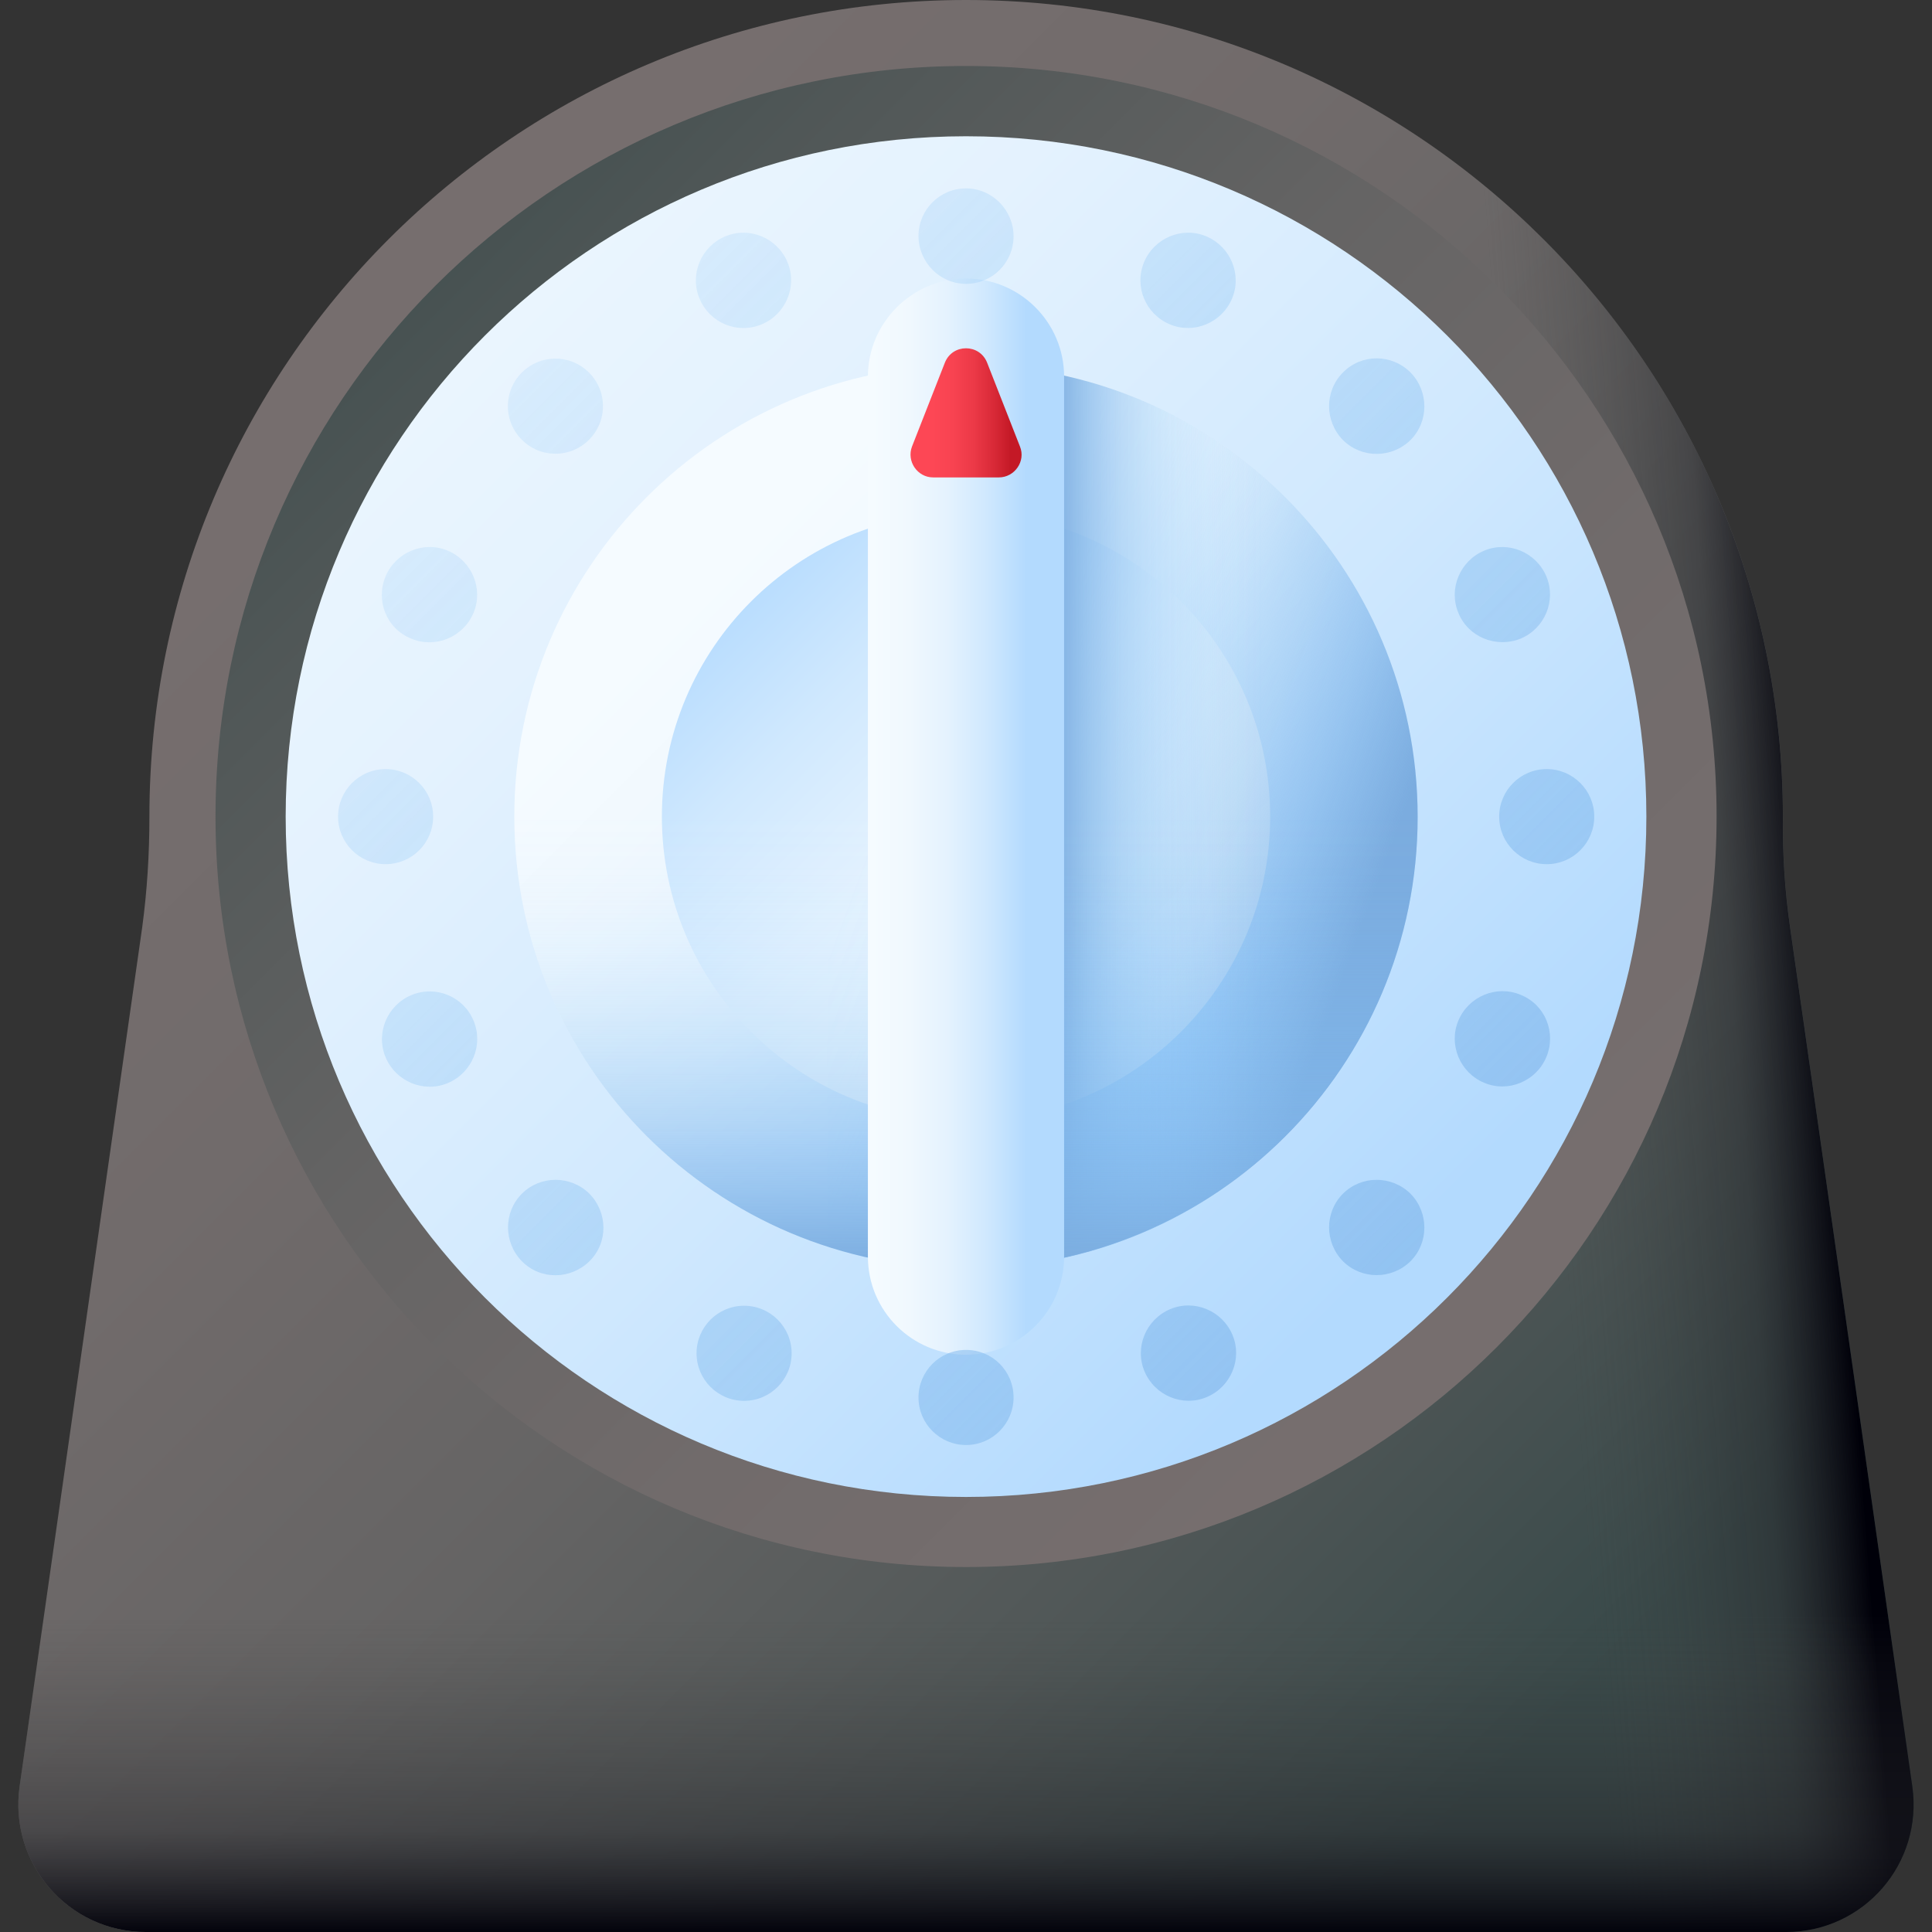
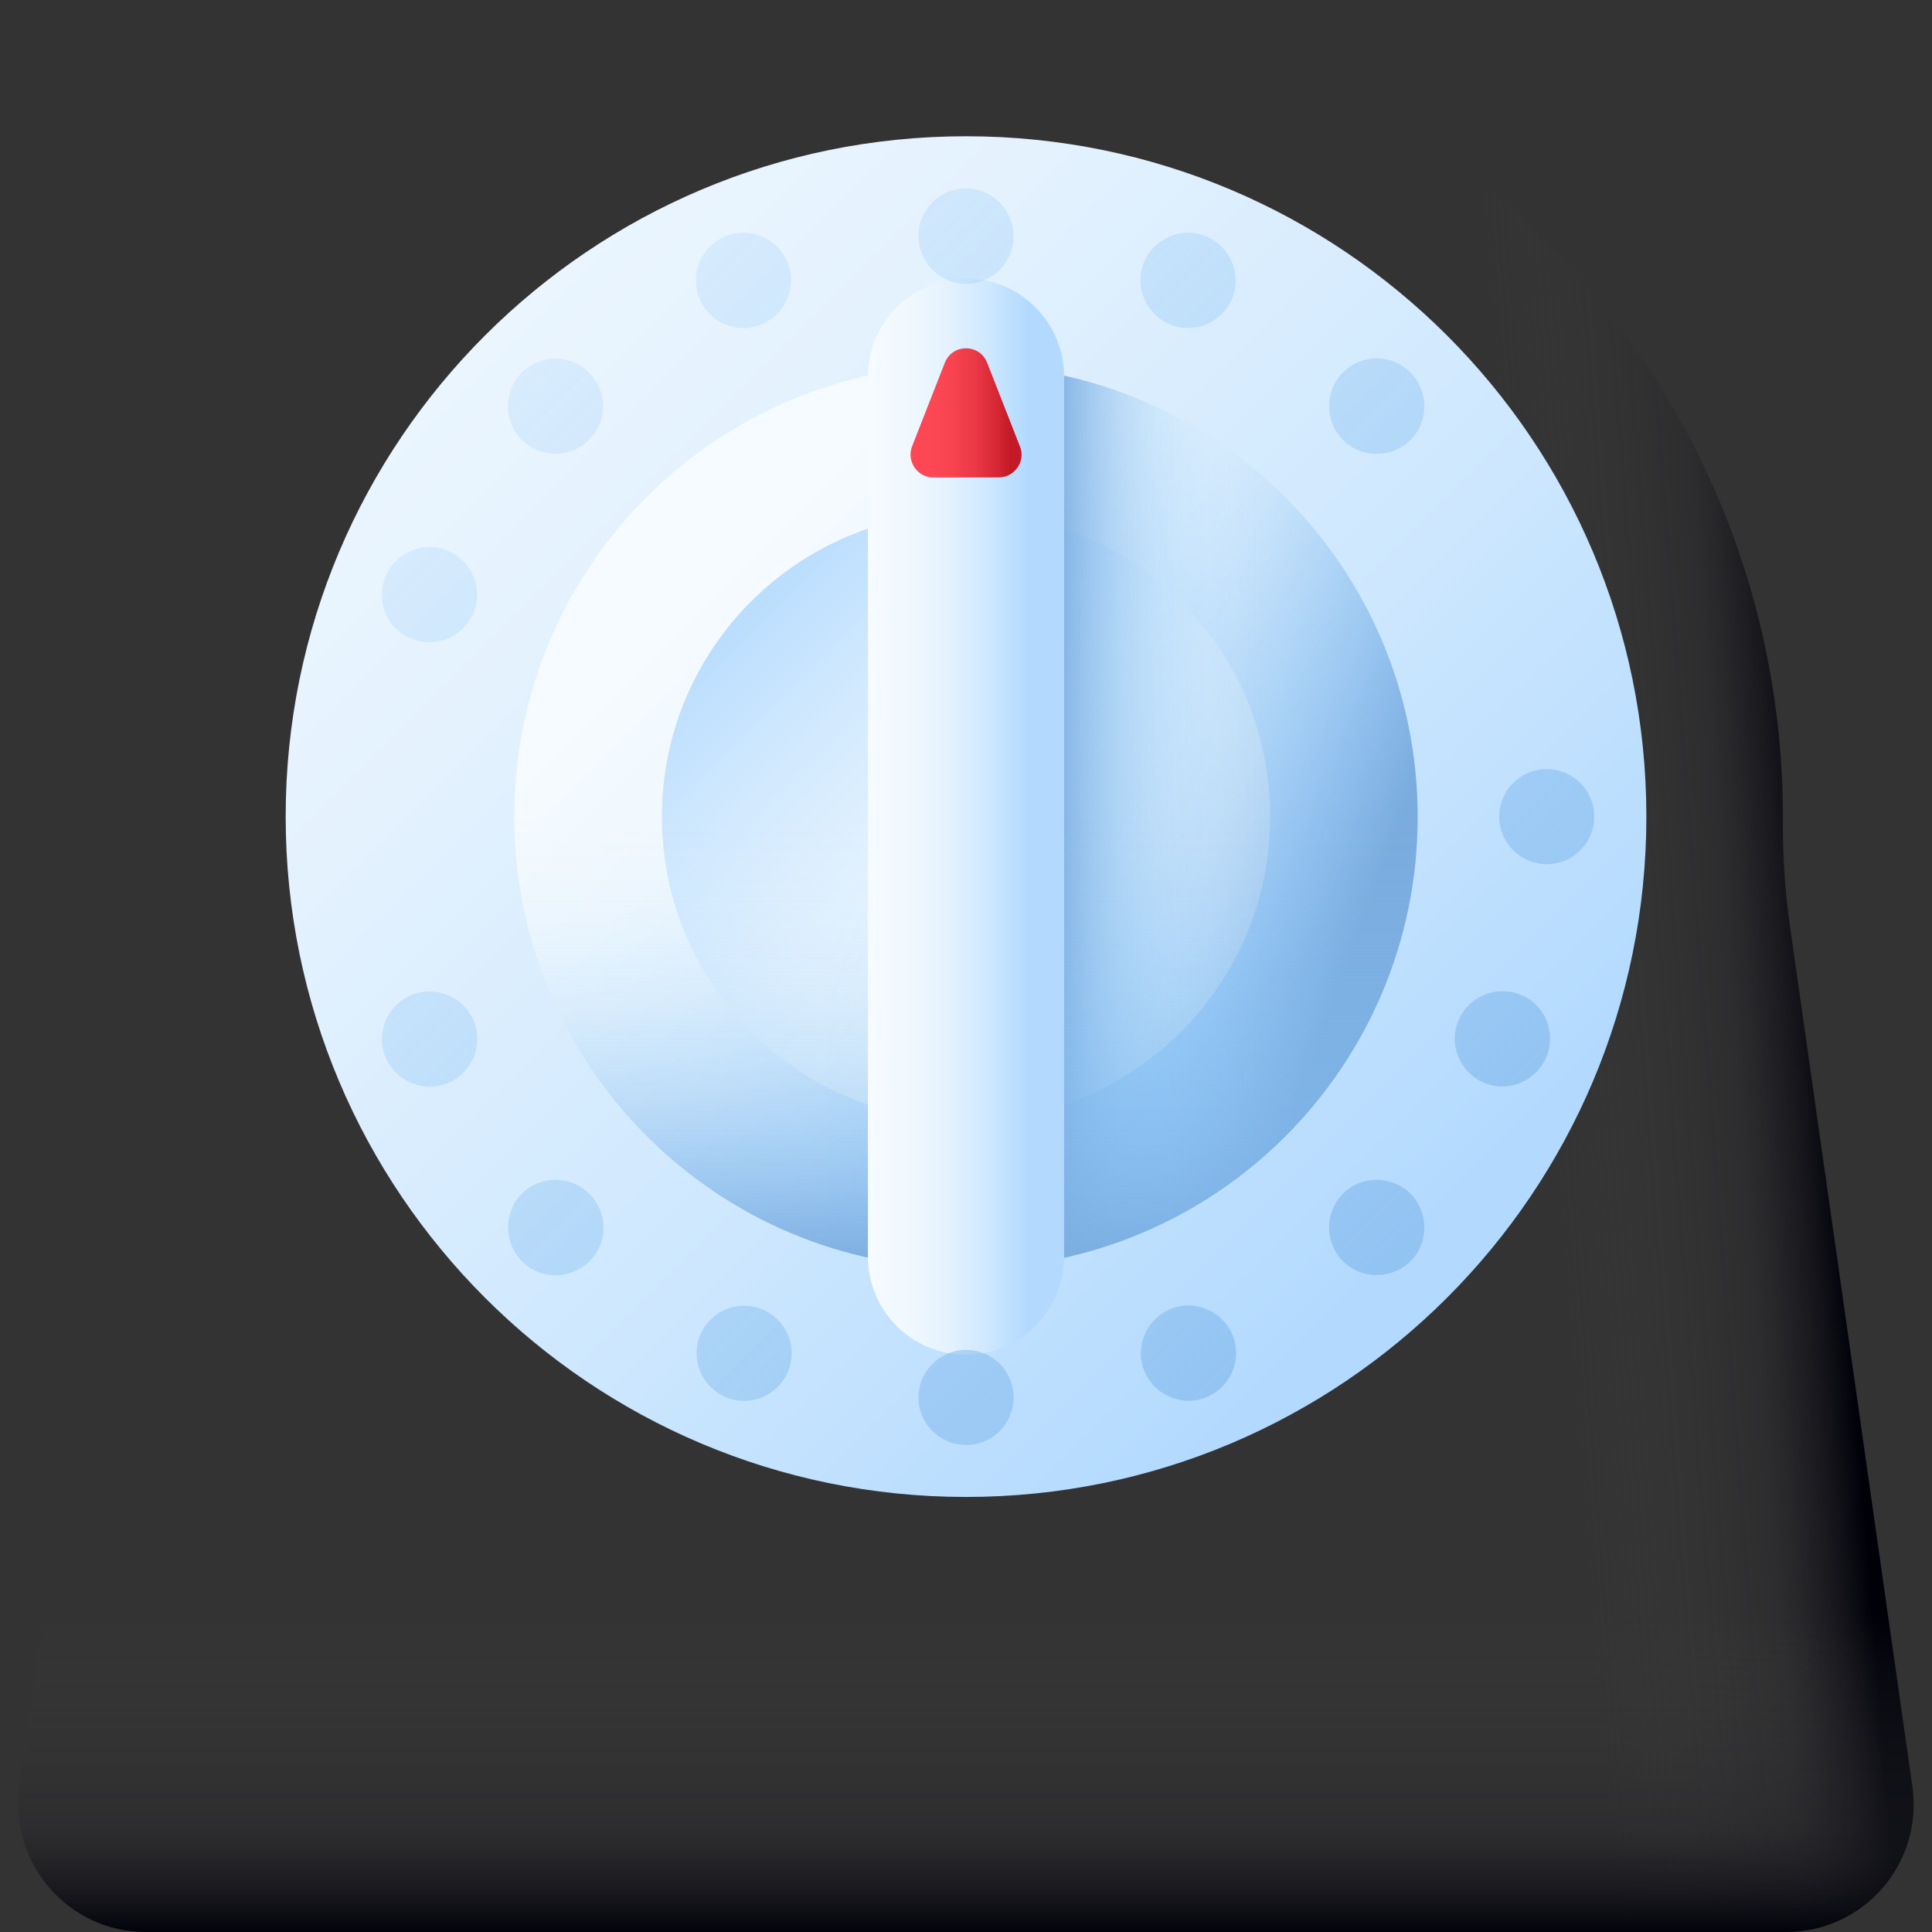
<svg xmlns="http://www.w3.org/2000/svg" width="108" height="108" viewBox="0 0 108 108" fill="none">
  <rect x="0" y="0" width="108" height="108" fill="#333333" stroke="none" />
  <g clip-path="url(#clip0_4408_95)">
-     <path d="M100.068 51.827C99.773 49.781 99.646 47.735 99.667 45.668V45.647C99.646 20.44 79.206 0 53.999 0C28.792 0 8.352 20.44 8.352 45.647V45.668C8.352 47.735 8.226 49.781 7.951 51.827L1.096 99.858C0.484 104.161 3.817 108 8.162 108H99.836C104.181 108 107.514 104.161 106.902 99.858L100.068 51.827Z" fill="url(#paint0_linear_4408_95)" />
    <path d="M100.066 51.827C99.77 49.781 99.644 47.735 99.665 45.668V45.647C99.644 20.44 79.204 0 53.997 0C50.306 0 46.719 0.443 43.281 1.266V108H99.834C104.179 108 107.512 104.161 106.9 99.858L100.066 51.827Z" fill="url(#paint1_linear_4408_95)" />
-     <path d="M54.002 87.598C77.174 87.598 95.958 68.814 95.958 45.643C95.958 22.472 77.174 3.688 54.002 3.688C30.831 3.688 12.047 22.472 12.047 45.643C12.047 68.814 30.831 87.598 54.002 87.598Z" fill="url(#paint2_linear_4408_95)" />
    <path d="M54.001 83.681C75.005 83.681 92.033 66.654 92.033 45.649C92.033 24.645 75.005 7.617 54.001 7.617C32.996 7.617 15.969 24.645 15.969 45.649C15.969 66.654 32.996 83.681 54.001 83.681Z" fill="url(#paint3_linear_4408_95)" />
    <path d="M53.999 70.897C67.944 70.897 79.248 59.592 79.248 45.648C79.248 31.703 67.944 20.398 53.999 20.398C40.054 20.398 28.75 31.703 28.75 45.648C28.75 59.592 40.054 70.897 53.999 70.897Z" fill="url(#paint4_linear_4408_95)" />
    <path d="M54.002 62.652C63.391 62.652 71.003 55.04 71.003 45.65C71.003 36.26 63.391 28.648 54.002 28.648C44.612 28.648 37 36.26 37 45.65C37 55.04 44.612 62.652 54.002 62.652Z" fill="url(#paint5_linear_4408_95)" />
    <path d="M53.999 20.398C51.299 20.398 48.705 20.82 46.258 21.622V69.695C48.705 70.475 51.299 70.918 53.999 70.918C67.942 70.918 79.248 59.612 79.248 45.669C79.248 31.705 67.942 20.398 53.999 20.398Z" fill="url(#paint6_linear_4408_95)" />
    <path d="M54.002 20.398C51.302 20.398 51.302 70.897 54.002 70.897C67.945 70.897 79.251 59.591 79.251 45.648C79.251 31.705 67.945 20.398 54.002 20.398Z" fill="url(#paint7_linear_4408_95)" />
    <path d="M28.75 45.651C28.75 59.594 40.056 70.9 53.999 70.9C67.942 70.9 79.248 59.594 79.248 45.651C79.248 40.778 77.856 36.243 75.473 32.383H32.526C30.142 36.243 28.75 40.778 28.75 45.651Z" fill="url(#paint8_linear_4408_95)" />
    <path d="M54 15.57C57.016 15.57 59.484 18.017 59.484 21.055V70.245C59.484 73.262 57.038 75.73 54 75.73C50.984 75.73 48.516 73.283 48.516 70.245V21.055C48.516 18.038 50.984 15.57 54 15.57Z" fill="url(#paint9_linear_4408_95)" />
    <path d="M52.818 20.276L50.983 24.958C50.666 25.781 51.278 26.688 52.164 26.688H55.834C56.72 26.688 57.353 25.781 57.016 24.958L55.181 20.276C54.759 19.2 53.24 19.2 52.818 20.276Z" fill="url(#paint10_linear_4408_95)" />
    <path d="M54.002 10.531C52.525 10.531 51.344 11.734 51.344 13.189C51.344 14.645 52.525 15.868 54.002 15.868C55.478 15.868 56.659 14.666 56.659 13.21C56.659 11.755 55.478 10.531 54.002 10.531Z" fill="url(#paint11_linear_4408_95)" />
    <path d="M54.002 75.461C52.525 75.461 51.344 76.663 51.344 78.119C51.344 79.595 52.546 80.777 54.002 80.777C55.478 80.777 56.659 79.574 56.659 78.119C56.659 76.642 55.478 75.461 54.002 75.461Z" fill="url(#paint12_linear_4408_95)" />
    <path d="M86.463 42.992C84.986 42.992 83.805 44.194 83.805 45.65C83.805 47.127 85.007 48.308 86.463 48.308C87.939 48.308 89.12 47.105 89.12 45.65C89.12 44.173 87.918 42.992 86.463 42.992Z" fill="url(#paint13_linear_4408_95)" />
-     <path d="M24.214 45.65C24.214 44.173 23.012 42.992 21.556 42.992C20.08 42.992 18.898 44.194 18.898 45.65C18.898 47.127 20.101 48.308 21.556 48.308C23.012 48.308 24.214 47.127 24.214 45.65Z" fill="url(#paint14_linear_4408_95)" />
    <path d="M75.072 20.822C74.038 21.856 74.038 23.543 75.072 24.598C76.106 25.632 77.793 25.632 78.848 24.598C79.881 23.564 79.881 21.877 78.848 20.822C77.793 19.768 76.106 19.768 75.072 20.822Z" fill="url(#paint15_linear_4408_95)" />
    <path d="M29.174 66.728C28.14 67.762 28.14 69.449 29.174 70.504C30.207 71.559 31.895 71.538 32.949 70.504C34.004 69.471 33.983 67.783 32.949 66.728C31.895 65.695 30.207 65.695 29.174 66.728Z" fill="url(#paint16_linear_4408_95)" />
    <path d="M75.072 66.728C74.038 67.762 74.038 69.449 75.072 70.504C76.106 71.538 77.793 71.538 78.848 70.504C79.881 69.471 79.881 67.783 78.848 66.728C77.793 65.695 76.106 65.695 75.072 66.728Z" fill="url(#paint17_linear_4408_95)" />
    <path d="M31.048 25.363C32.516 25.363 33.706 24.173 33.706 22.705C33.706 21.237 32.516 20.047 31.048 20.047C29.581 20.047 28.391 21.237 28.391 22.705C28.391 24.173 29.581 25.363 31.048 25.363Z" fill="url(#paint18_linear_4408_95)" />
    <path d="M65.39 18.129C66.74 18.698 68.301 18.044 68.871 16.694C69.44 15.344 68.787 13.783 67.436 13.214C66.087 12.644 64.526 13.298 63.956 14.648C63.386 16.019 64.04 17.559 65.39 18.129Z" fill="url(#paint19_linear_4408_95)" />
    <path d="M41.595 78.308C43.063 78.308 44.253 77.118 44.253 75.65C44.253 74.182 43.063 72.992 41.595 72.992C40.127 72.992 38.938 74.182 38.938 75.65C38.938 77.118 40.127 78.308 41.595 78.308Z" fill="url(#paint20_linear_4408_95)" />
    <path d="M85.007 55.612C83.657 55.043 82.096 55.697 81.526 57.047C80.957 58.397 81.611 59.958 82.961 60.527C84.311 61.097 85.872 60.443 86.441 59.093C87.011 57.722 86.378 56.161 85.007 55.612Z" fill="url(#paint21_linear_4408_95)" />
    <path d="M22.987 35.699C24.337 36.269 25.898 35.615 26.468 34.265C27.037 32.915 26.383 31.354 25.033 30.784C23.683 30.215 22.122 30.869 21.553 32.219C20.983 33.59 21.616 35.151 22.987 35.699Z" fill="url(#paint22_linear_4408_95)" />
-     <path d="M85.007 35.699C86.357 35.13 87.011 33.569 86.441 32.219C85.872 30.869 84.311 30.215 82.961 30.784C81.611 31.354 80.957 32.915 81.526 34.265C82.075 35.615 83.636 36.248 85.007 35.699Z" fill="url(#paint23_linear_4408_95)" />
    <path d="M22.992 55.628C21.642 56.197 20.988 57.758 21.558 59.108C22.127 60.458 23.688 61.112 25.038 60.543C26.388 59.973 27.042 58.412 26.473 57.062C25.924 55.712 24.363 55.058 22.992 55.628Z" fill="url(#paint24_linear_4408_95)" />
    <path d="M65.414 73.183C64.064 73.752 63.41 75.313 63.98 76.663C64.549 78.013 66.11 78.667 67.46 78.097C68.81 77.528 69.464 75.967 68.894 74.617C68.325 73.267 66.764 72.613 65.414 73.183Z" fill="url(#paint25_linear_4408_95)" />
    <path d="M42.585 18.129C43.935 17.559 44.589 15.998 44.019 14.648C43.45 13.298 41.889 12.644 40.539 13.214C39.189 13.783 38.535 15.344 39.105 16.694C39.674 18.065 41.235 18.698 42.585 18.129Z" fill="url(#paint26_linear_4408_95)" />
    <path d="M1.096 99.859C0.484 104.162 3.817 108.001 8.162 108.001H99.836C104.181 108.001 107.514 104.162 106.902 99.859L100.574 55.414H7.424L1.096 99.859Z" fill="url(#paint27_linear_4408_95)" />
  </g>
  <defs>
    <linearGradient id="paint0_linear_4408_95" x1="13.824" y1="28.765" x2="84.156" y2="99.097" gradientUnits="userSpaceOnUse">
      <stop stop-color="#766E6E" />
      <stop offset="0.249" stop-color="#716B6B" />
      <stop offset="0.508" stop-color="#656464" />
      <stop offset="0.769" stop-color="#505757" />
      <stop offset="1" stop-color="#384949" />
    </linearGradient>
    <linearGradient id="paint1_linear_4408_95" x1="86.127" y1="53.234" x2="101.774" y2="52.03" gradientUnits="userSpaceOnUse">
      <stop stop-color="#464646" stop-opacity="0" />
      <stop offset="0.673" stop-color="#252529" stop-opacity="0.463" />
      <stop offset="1" stop-color="#000009" />
    </linearGradient>
    <linearGradient id="paint2_linear_4408_95" x1="81.561" y1="73.204" x2="14.629" y2="6.272" gradientUnits="userSpaceOnUse">
      <stop stop-color="#766E6E" />
      <stop offset="0.249" stop-color="#716B6B" />
      <stop offset="0.508" stop-color="#656464" />
      <stop offset="0.769" stop-color="#505757" />
      <stop offset="1" stop-color="#384949" />
    </linearGradient>
    <linearGradient id="paint3_linear_4408_95" x1="-2.213" y1="-10.562" x2="78.216" y2="69.868" gradientUnits="userSpaceOnUse">
      <stop stop-color="#F5FBFF" />
      <stop offset="0.241" stop-color="#F0F8FE" />
      <stop offset="0.492" stop-color="#E4F2FE" />
      <stop offset="0.746" stop-color="#CFE8FE" />
      <stop offset="1" stop-color="#B3DAFE" />
    </linearGradient>
    <linearGradient id="paint4_linear_4408_95" x1="40.204" y1="31.856" x2="67.282" y2="58.933" gradientUnits="userSpaceOnUse">
      <stop stop-color="#F5FBFF" />
      <stop offset="0.241" stop-color="#F0F8FE" />
      <stop offset="0.492" stop-color="#E4F2FE" />
      <stop offset="0.746" stop-color="#CFE8FE" />
      <stop offset="1" stop-color="#B3DAFE" />
    </linearGradient>
    <linearGradient id="paint5_linear_4408_95" x1="64.958" y1="56.61" x2="40.471" y2="32.123" gradientUnits="userSpaceOnUse">
      <stop stop-color="#F5FBFF" />
      <stop offset="0.241" stop-color="#F0F8FE" />
      <stop offset="0.492" stop-color="#E4F2FE" />
      <stop offset="0.746" stop-color="#CFE8FE" />
      <stop offset="1" stop-color="#B3DAFE" />
    </linearGradient>
    <linearGradient id="paint6_linear_4408_95" x1="49.496" y1="43.977" x2="75.459" y2="53.543" gradientUnits="userSpaceOnUse">
      <stop stop-color="#8AC9FE" stop-opacity="0" />
      <stop offset="0.129" stop-color="#89C8FD" stop-opacity="0.019" />
      <stop offset="0.263" stop-color="#88C6FB" stop-opacity="0.075" />
      <stop offset="0.399" stop-color="#87C4F8" stop-opacity="0.168" />
      <stop offset="0.536" stop-color="#85C0F4" stop-opacity="0.298" />
      <stop offset="0.675" stop-color="#83BBEF" stop-opacity="0.466" />
      <stop offset="0.815" stop-color="#7FB5E9" stop-opacity="0.672" />
      <stop offset="0.953" stop-color="#7CAEE1" stop-opacity="0.911" />
      <stop offset="1" stop-color="#7BACDF" />
    </linearGradient>
    <linearGradient id="paint7_linear_4408_95" x1="70.66" y1="45.651" x2="58.733" y2="45.651" gradientUnits="userSpaceOnUse">
      <stop stop-color="#8AC9FE" stop-opacity="0" />
      <stop offset="0.129" stop-color="#89C8FD" stop-opacity="0.019" />
      <stop offset="0.263" stop-color="#88C6FB" stop-opacity="0.075" />
      <stop offset="0.399" stop-color="#87C4F8" stop-opacity="0.168" />
      <stop offset="0.536" stop-color="#85C0F4" stop-opacity="0.298" />
      <stop offset="0.675" stop-color="#83BBEF" stop-opacity="0.466" />
      <stop offset="0.815" stop-color="#7FB5E9" stop-opacity="0.672" />
      <stop offset="0.953" stop-color="#7CAEE1" stop-opacity="0.911" />
      <stop offset="1" stop-color="#7BACDF" />
    </linearGradient>
    <linearGradient id="paint8_linear_4408_95" x1="53.999" y1="45.475" x2="53.999" y2="70.924" gradientUnits="userSpaceOnUse">
      <stop stop-color="#8AC9FE" stop-opacity="0" />
      <stop offset="0.129" stop-color="#89C8FD" stop-opacity="0.019" />
      <stop offset="0.263" stop-color="#88C6FB" stop-opacity="0.075" />
      <stop offset="0.399" stop-color="#87C4F8" stop-opacity="0.168" />
      <stop offset="0.536" stop-color="#85C0F4" stop-opacity="0.298" />
      <stop offset="0.675" stop-color="#83BBEF" stop-opacity="0.466" />
      <stop offset="0.815" stop-color="#7FB5E9" stop-opacity="0.672" />
      <stop offset="0.953" stop-color="#7CAEE1" stop-opacity="0.911" />
      <stop offset="1" stop-color="#7BACDF" />
    </linearGradient>
    <linearGradient id="paint9_linear_4408_95" x1="48.745" y1="45.653" x2="57.385" y2="45.653" gradientUnits="userSpaceOnUse">
      <stop stop-color="#F5FBFF" />
      <stop offset="0.241" stop-color="#F0F8FE" />
      <stop offset="0.492" stop-color="#E4F2FE" />
      <stop offset="0.746" stop-color="#CFE8FE" />
      <stop offset="1" stop-color="#B3DAFE" />
    </linearGradient>
    <linearGradient id="paint10_linear_4408_95" x1="52.108" y1="23.085" x2="56.501" y2="23.085" gradientUnits="userSpaceOnUse">
      <stop stop-color="#FD4755" />
      <stop offset="0.26" stop-color="#F84351" />
      <stop offset="0.53" stop-color="#EC3947" />
      <stop offset="0.803" stop-color="#D72836" />
      <stop offset="1" stop-color="#C41926" />
    </linearGradient>
    <linearGradient id="paint11_linear_4408_95" x1="-6.759" y1="-47.562" x2="121.356" y2="80.553" gradientUnits="userSpaceOnUse">
      <stop stop-color="#8AC9FE" stop-opacity="0" />
      <stop offset="0.129" stop-color="#89C8FD" stop-opacity="0.019" />
      <stop offset="0.263" stop-color="#88C6FB" stop-opacity="0.075" />
      <stop offset="0.399" stop-color="#87C4F8" stop-opacity="0.168" />
      <stop offset="0.536" stop-color="#85C0F4" stop-opacity="0.298" />
      <stop offset="0.675" stop-color="#83BBEF" stop-opacity="0.466" />
      <stop offset="0.815" stop-color="#7FB5E9" stop-opacity="0.672" />
      <stop offset="0.953" stop-color="#7CAEE1" stop-opacity="0.911" />
      <stop offset="1" stop-color="#7BACDF" />
    </linearGradient>
    <linearGradient id="paint12_linear_4408_95" x1="-39.216" y1="-15.102" x2="88.899" y2="113.013" gradientUnits="userSpaceOnUse">
      <stop stop-color="#8AC9FE" stop-opacity="0" />
      <stop offset="0.129" stop-color="#89C8FD" stop-opacity="0.019" />
      <stop offset="0.263" stop-color="#88C6FB" stop-opacity="0.075" />
      <stop offset="0.399" stop-color="#87C4F8" stop-opacity="0.168" />
      <stop offset="0.536" stop-color="#85C0F4" stop-opacity="0.298" />
      <stop offset="0.675" stop-color="#83BBEF" stop-opacity="0.466" />
      <stop offset="0.815" stop-color="#7FB5E9" stop-opacity="0.672" />
      <stop offset="0.953" stop-color="#7CAEE1" stop-opacity="0.911" />
      <stop offset="1" stop-color="#7BACDF" />
    </linearGradient>
    <linearGradient id="paint13_linear_4408_95" x1="-6.762" y1="-47.565" x2="121.353" y2="80.551" gradientUnits="userSpaceOnUse">
      <stop stop-color="#8AC9FE" stop-opacity="0" />
      <stop offset="0.129" stop-color="#89C8FD" stop-opacity="0.019" />
      <stop offset="0.263" stop-color="#88C6FB" stop-opacity="0.075" />
      <stop offset="0.399" stop-color="#87C4F8" stop-opacity="0.168" />
      <stop offset="0.536" stop-color="#85C0F4" stop-opacity="0.298" />
      <stop offset="0.675" stop-color="#83BBEF" stop-opacity="0.466" />
      <stop offset="0.815" stop-color="#7FB5E9" stop-opacity="0.672" />
      <stop offset="0.953" stop-color="#7CAEE1" stop-opacity="0.911" />
      <stop offset="1" stop-color="#7BACDF" />
    </linearGradient>
    <linearGradient id="paint14_linear_4408_95" x1="-39.219" y1="-15.108" x2="88.896" y2="113.007" gradientUnits="userSpaceOnUse">
      <stop stop-color="#8AC9FE" stop-opacity="0" />
      <stop offset="0.129" stop-color="#89C8FD" stop-opacity="0.019" />
      <stop offset="0.263" stop-color="#88C6FB" stop-opacity="0.075" />
      <stop offset="0.399" stop-color="#87C4F8" stop-opacity="0.168" />
      <stop offset="0.536" stop-color="#85C0F4" stop-opacity="0.298" />
      <stop offset="0.675" stop-color="#83BBEF" stop-opacity="0.466" />
      <stop offset="0.815" stop-color="#7FB5E9" stop-opacity="0.672" />
      <stop offset="0.953" stop-color="#7CAEE1" stop-opacity="0.911" />
      <stop offset="1" stop-color="#7BACDF" />
    </linearGradient>
    <linearGradient id="paint15_linear_4408_95" x1="-0.04" y1="-54.287" x2="128.076" y2="73.828" gradientUnits="userSpaceOnUse">
      <stop stop-color="#8AC9FE" stop-opacity="0" />
      <stop offset="0.129" stop-color="#89C8FD" stop-opacity="0.019" />
      <stop offset="0.263" stop-color="#88C6FB" stop-opacity="0.075" />
      <stop offset="0.399" stop-color="#87C4F8" stop-opacity="0.168" />
      <stop offset="0.536" stop-color="#85C0F4" stop-opacity="0.298" />
      <stop offset="0.675" stop-color="#83BBEF" stop-opacity="0.466" />
      <stop offset="0.815" stop-color="#7FB5E9" stop-opacity="0.672" />
      <stop offset="0.953" stop-color="#7CAEE1" stop-opacity="0.911" />
      <stop offset="1" stop-color="#7BACDF" />
    </linearGradient>
    <linearGradient id="paint16_linear_4408_95" x1="-45.939" y1="-8.38" x2="82.177" y2="119.735" gradientUnits="userSpaceOnUse">
      <stop stop-color="#8AC9FE" stop-opacity="0" />
      <stop offset="0.129" stop-color="#89C8FD" stop-opacity="0.019" />
      <stop offset="0.263" stop-color="#88C6FB" stop-opacity="0.075" />
      <stop offset="0.399" stop-color="#87C4F8" stop-opacity="0.168" />
      <stop offset="0.536" stop-color="#85C0F4" stop-opacity="0.298" />
      <stop offset="0.675" stop-color="#83BBEF" stop-opacity="0.466" />
      <stop offset="0.815" stop-color="#7FB5E9" stop-opacity="0.672" />
      <stop offset="0.953" stop-color="#7CAEE1" stop-opacity="0.911" />
      <stop offset="1" stop-color="#7BACDF" />
    </linearGradient>
    <linearGradient id="paint17_linear_4408_95" x1="-22.99" y1="-31.331" x2="105.126" y2="96.784" gradientUnits="userSpaceOnUse">
      <stop stop-color="#8AC9FE" stop-opacity="0" />
      <stop offset="0.129" stop-color="#89C8FD" stop-opacity="0.019" />
      <stop offset="0.263" stop-color="#88C6FB" stop-opacity="0.075" />
      <stop offset="0.399" stop-color="#87C4F8" stop-opacity="0.168" />
      <stop offset="0.536" stop-color="#85C0F4" stop-opacity="0.298" />
      <stop offset="0.675" stop-color="#83BBEF" stop-opacity="0.466" />
      <stop offset="0.815" stop-color="#7FB5E9" stop-opacity="0.672" />
      <stop offset="0.953" stop-color="#7CAEE1" stop-opacity="0.911" />
      <stop offset="1" stop-color="#7BACDF" />
    </linearGradient>
    <linearGradient id="paint18_linear_4408_95" x1="-22.991" y1="-31.332" x2="105.124" y2="96.784" gradientUnits="userSpaceOnUse">
      <stop stop-color="#8AC9FE" stop-opacity="0" />
      <stop offset="0.129" stop-color="#89C8FD" stop-opacity="0.019" />
      <stop offset="0.263" stop-color="#88C6FB" stop-opacity="0.075" />
      <stop offset="0.399" stop-color="#87C4F8" stop-opacity="0.168" />
      <stop offset="0.536" stop-color="#85C0F4" stop-opacity="0.298" />
      <stop offset="0.675" stop-color="#83BBEF" stop-opacity="0.466" />
      <stop offset="0.815" stop-color="#7FB5E9" stop-opacity="0.672" />
      <stop offset="0.953" stop-color="#7CAEE1" stop-opacity="0.911" />
      <stop offset="1" stop-color="#7BACDF" />
    </linearGradient>
    <linearGradient id="paint19_linear_4408_95" x1="-1.789" y1="-52.531" x2="126.326" y2="75.584" gradientUnits="userSpaceOnUse">
      <stop stop-color="#8AC9FE" stop-opacity="0" />
      <stop offset="0.129" stop-color="#89C8FD" stop-opacity="0.019" />
      <stop offset="0.263" stop-color="#88C6FB" stop-opacity="0.075" />
      <stop offset="0.399" stop-color="#87C4F8" stop-opacity="0.168" />
      <stop offset="0.536" stop-color="#85C0F4" stop-opacity="0.298" />
      <stop offset="0.675" stop-color="#83BBEF" stop-opacity="0.466" />
      <stop offset="0.815" stop-color="#7FB5E9" stop-opacity="0.672" />
      <stop offset="0.953" stop-color="#7CAEE1" stop-opacity="0.911" />
      <stop offset="1" stop-color="#7BACDF" />
    </linearGradient>
    <linearGradient id="paint20_linear_4408_95" x1="-44.191" y1="-10.131" x2="83.924" y2="117.984" gradientUnits="userSpaceOnUse">
      <stop stop-color="#8AC9FE" stop-opacity="0" />
      <stop offset="0.129" stop-color="#89C8FD" stop-opacity="0.019" />
      <stop offset="0.263" stop-color="#88C6FB" stop-opacity="0.075" />
      <stop offset="0.399" stop-color="#87C4F8" stop-opacity="0.168" />
      <stop offset="0.536" stop-color="#85C0F4" stop-opacity="0.298" />
      <stop offset="0.675" stop-color="#83BBEF" stop-opacity="0.466" />
      <stop offset="0.815" stop-color="#7FB5E9" stop-opacity="0.672" />
      <stop offset="0.953" stop-color="#7CAEE1" stop-opacity="0.911" />
      <stop offset="1" stop-color="#7BACDF" />
    </linearGradient>
    <linearGradient id="paint21_linear_4408_95" x1="-14.201" y1="-40.119" x2="113.914" y2="87.996" gradientUnits="userSpaceOnUse">
      <stop stop-color="#8AC9FE" stop-opacity="0" />
      <stop offset="0.129" stop-color="#89C8FD" stop-opacity="0.019" />
      <stop offset="0.263" stop-color="#88C6FB" stop-opacity="0.075" />
      <stop offset="0.399" stop-color="#87C4F8" stop-opacity="0.168" />
      <stop offset="0.536" stop-color="#85C0F4" stop-opacity="0.298" />
      <stop offset="0.675" stop-color="#83BBEF" stop-opacity="0.466" />
      <stop offset="0.815" stop-color="#7FB5E9" stop-opacity="0.672" />
      <stop offset="0.953" stop-color="#7CAEE1" stop-opacity="0.911" />
      <stop offset="1" stop-color="#7BACDF" />
    </linearGradient>
    <linearGradient id="paint22_linear_4408_95" x1="-31.784" y1="-22.542" x2="96.332" y2="105.573" gradientUnits="userSpaceOnUse">
      <stop stop-color="#8AC9FE" stop-opacity="0" />
      <stop offset="0.129" stop-color="#89C8FD" stop-opacity="0.019" />
      <stop offset="0.263" stop-color="#88C6FB" stop-opacity="0.075" />
      <stop offset="0.399" stop-color="#87C4F8" stop-opacity="0.168" />
      <stop offset="0.536" stop-color="#85C0F4" stop-opacity="0.298" />
      <stop offset="0.675" stop-color="#83BBEF" stop-opacity="0.466" />
      <stop offset="0.815" stop-color="#7FB5E9" stop-opacity="0.672" />
      <stop offset="0.953" stop-color="#7CAEE1" stop-opacity="0.911" />
      <stop offset="1" stop-color="#7BACDF" />
    </linearGradient>
    <linearGradient id="paint23_linear_4408_95" x1="-1.784" y1="-52.537" x2="126.331" y2="75.578" gradientUnits="userSpaceOnUse">
      <stop stop-color="#8AC9FE" stop-opacity="0" />
      <stop offset="0.129" stop-color="#89C8FD" stop-opacity="0.019" />
      <stop offset="0.263" stop-color="#88C6FB" stop-opacity="0.075" />
      <stop offset="0.399" stop-color="#87C4F8" stop-opacity="0.168" />
      <stop offset="0.536" stop-color="#85C0F4" stop-opacity="0.298" />
      <stop offset="0.675" stop-color="#83BBEF" stop-opacity="0.466" />
      <stop offset="0.815" stop-color="#7FB5E9" stop-opacity="0.672" />
      <stop offset="0.953" stop-color="#7CAEE1" stop-opacity="0.911" />
      <stop offset="1" stop-color="#7BACDF" />
    </linearGradient>
    <linearGradient id="paint24_linear_4408_95" x1="-44.196" y1="-10.13" x2="83.92" y2="117.986" gradientUnits="userSpaceOnUse">
      <stop stop-color="#8AC9FE" stop-opacity="0" />
      <stop offset="0.129" stop-color="#89C8FD" stop-opacity="0.019" />
      <stop offset="0.263" stop-color="#88C6FB" stop-opacity="0.075" />
      <stop offset="0.399" stop-color="#87C4F8" stop-opacity="0.168" />
      <stop offset="0.536" stop-color="#85C0F4" stop-opacity="0.298" />
      <stop offset="0.675" stop-color="#83BBEF" stop-opacity="0.466" />
      <stop offset="0.815" stop-color="#7FB5E9" stop-opacity="0.672" />
      <stop offset="0.953" stop-color="#7CAEE1" stop-opacity="0.911" />
      <stop offset="1" stop-color="#7BACDF" />
    </linearGradient>
    <linearGradient id="paint25_linear_4408_95" x1="-31.764" y1="-22.555" x2="96.352" y2="105.56" gradientUnits="userSpaceOnUse">
      <stop stop-color="#8AC9FE" stop-opacity="0" />
      <stop offset="0.129" stop-color="#89C8FD" stop-opacity="0.019" />
      <stop offset="0.263" stop-color="#88C6FB" stop-opacity="0.075" />
      <stop offset="0.399" stop-color="#87C4F8" stop-opacity="0.168" />
      <stop offset="0.536" stop-color="#85C0F4" stop-opacity="0.298" />
      <stop offset="0.675" stop-color="#83BBEF" stop-opacity="0.466" />
      <stop offset="0.815" stop-color="#7FB5E9" stop-opacity="0.672" />
      <stop offset="0.953" stop-color="#7CAEE1" stop-opacity="0.911" />
      <stop offset="1" stop-color="#7BACDF" />
    </linearGradient>
    <linearGradient id="paint26_linear_4408_95" x1="-14.216" y1="-40.106" x2="113.899" y2="88.009" gradientUnits="userSpaceOnUse">
      <stop stop-color="#8AC9FE" stop-opacity="0" />
      <stop offset="0.129" stop-color="#89C8FD" stop-opacity="0.019" />
      <stop offset="0.263" stop-color="#88C6FB" stop-opacity="0.075" />
      <stop offset="0.399" stop-color="#87C4F8" stop-opacity="0.168" />
      <stop offset="0.536" stop-color="#85C0F4" stop-opacity="0.298" />
      <stop offset="0.675" stop-color="#83BBEF" stop-opacity="0.466" />
      <stop offset="0.815" stop-color="#7FB5E9" stop-opacity="0.672" />
      <stop offset="0.953" stop-color="#7CAEE1" stop-opacity="0.911" />
      <stop offset="1" stop-color="#7BACDF" />
    </linearGradient>
    <linearGradient id="paint27_linear_4408_95" x1="53.999" y1="90.2" x2="53.999" y2="108.255" gradientUnits="userSpaceOnUse">
      <stop stop-color="#464646" stop-opacity="0" />
      <stop offset="0.673" stop-color="#252529" stop-opacity="0.463" />
      <stop offset="1" stop-color="#000009" />
    </linearGradient>
    <clipPath id="clip0_4408_95">
      <rect width="108" height="108" fill="white" />
    </clipPath>
  </defs>
</svg>